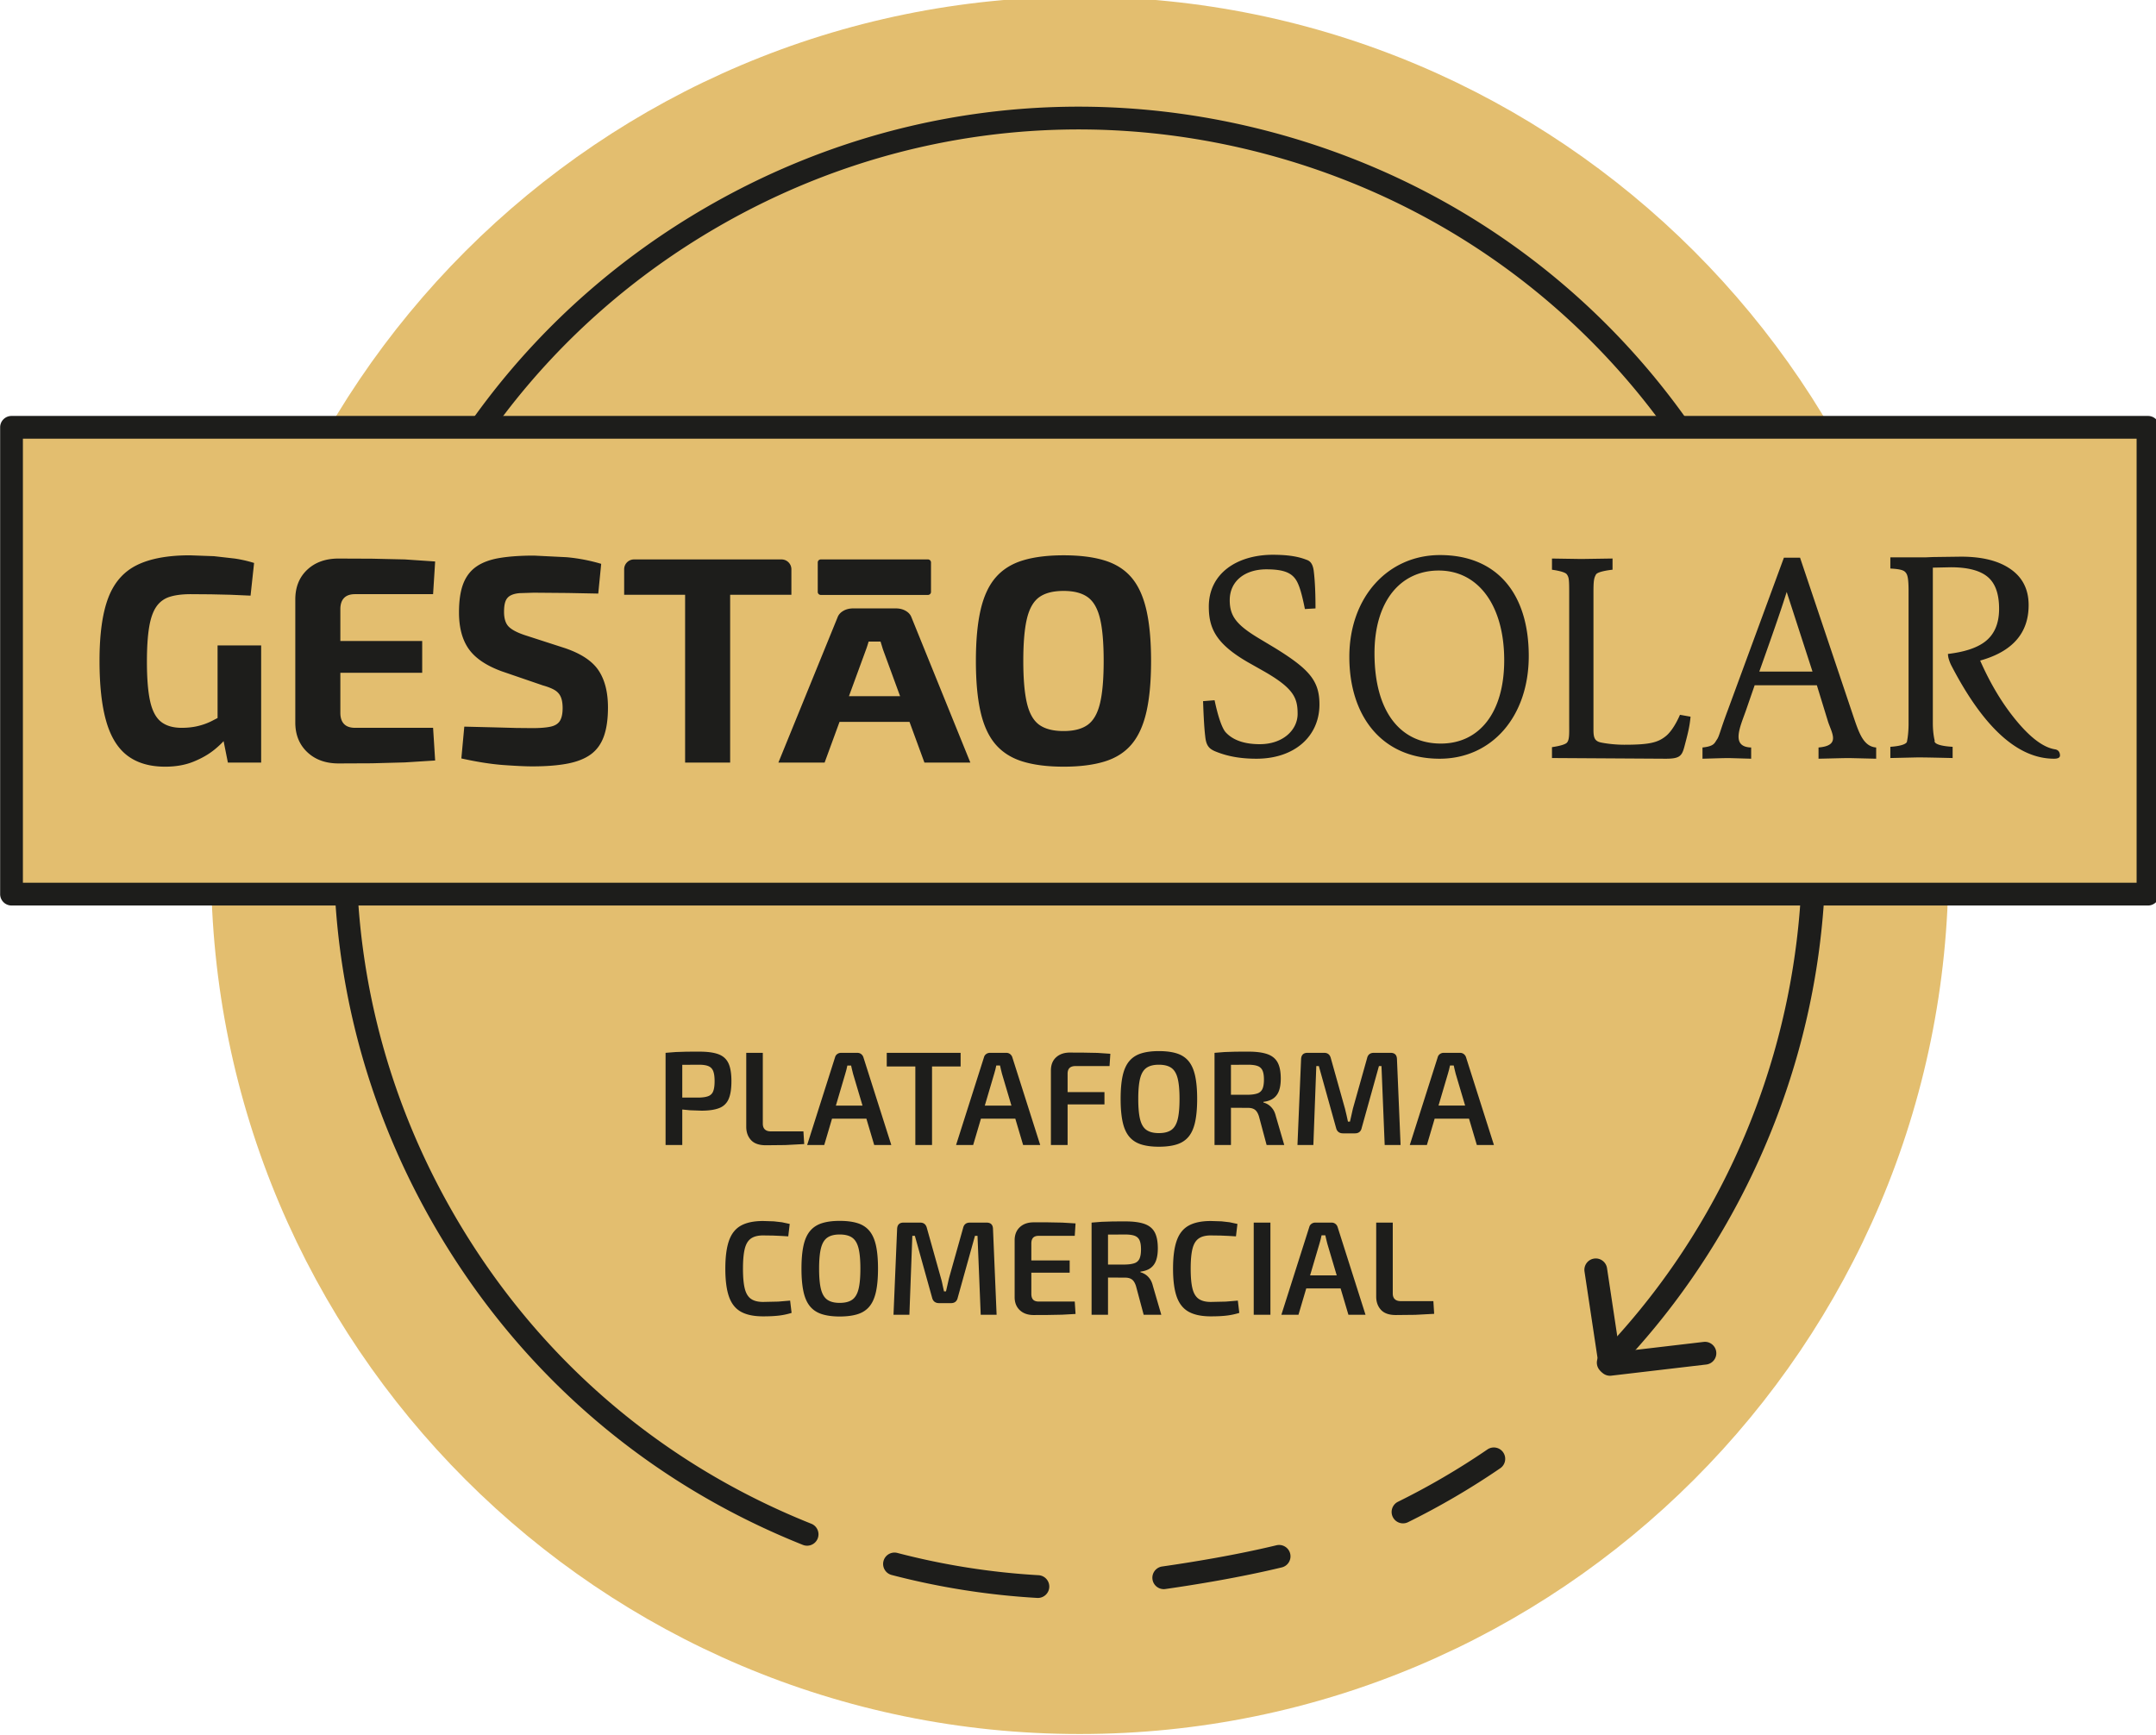
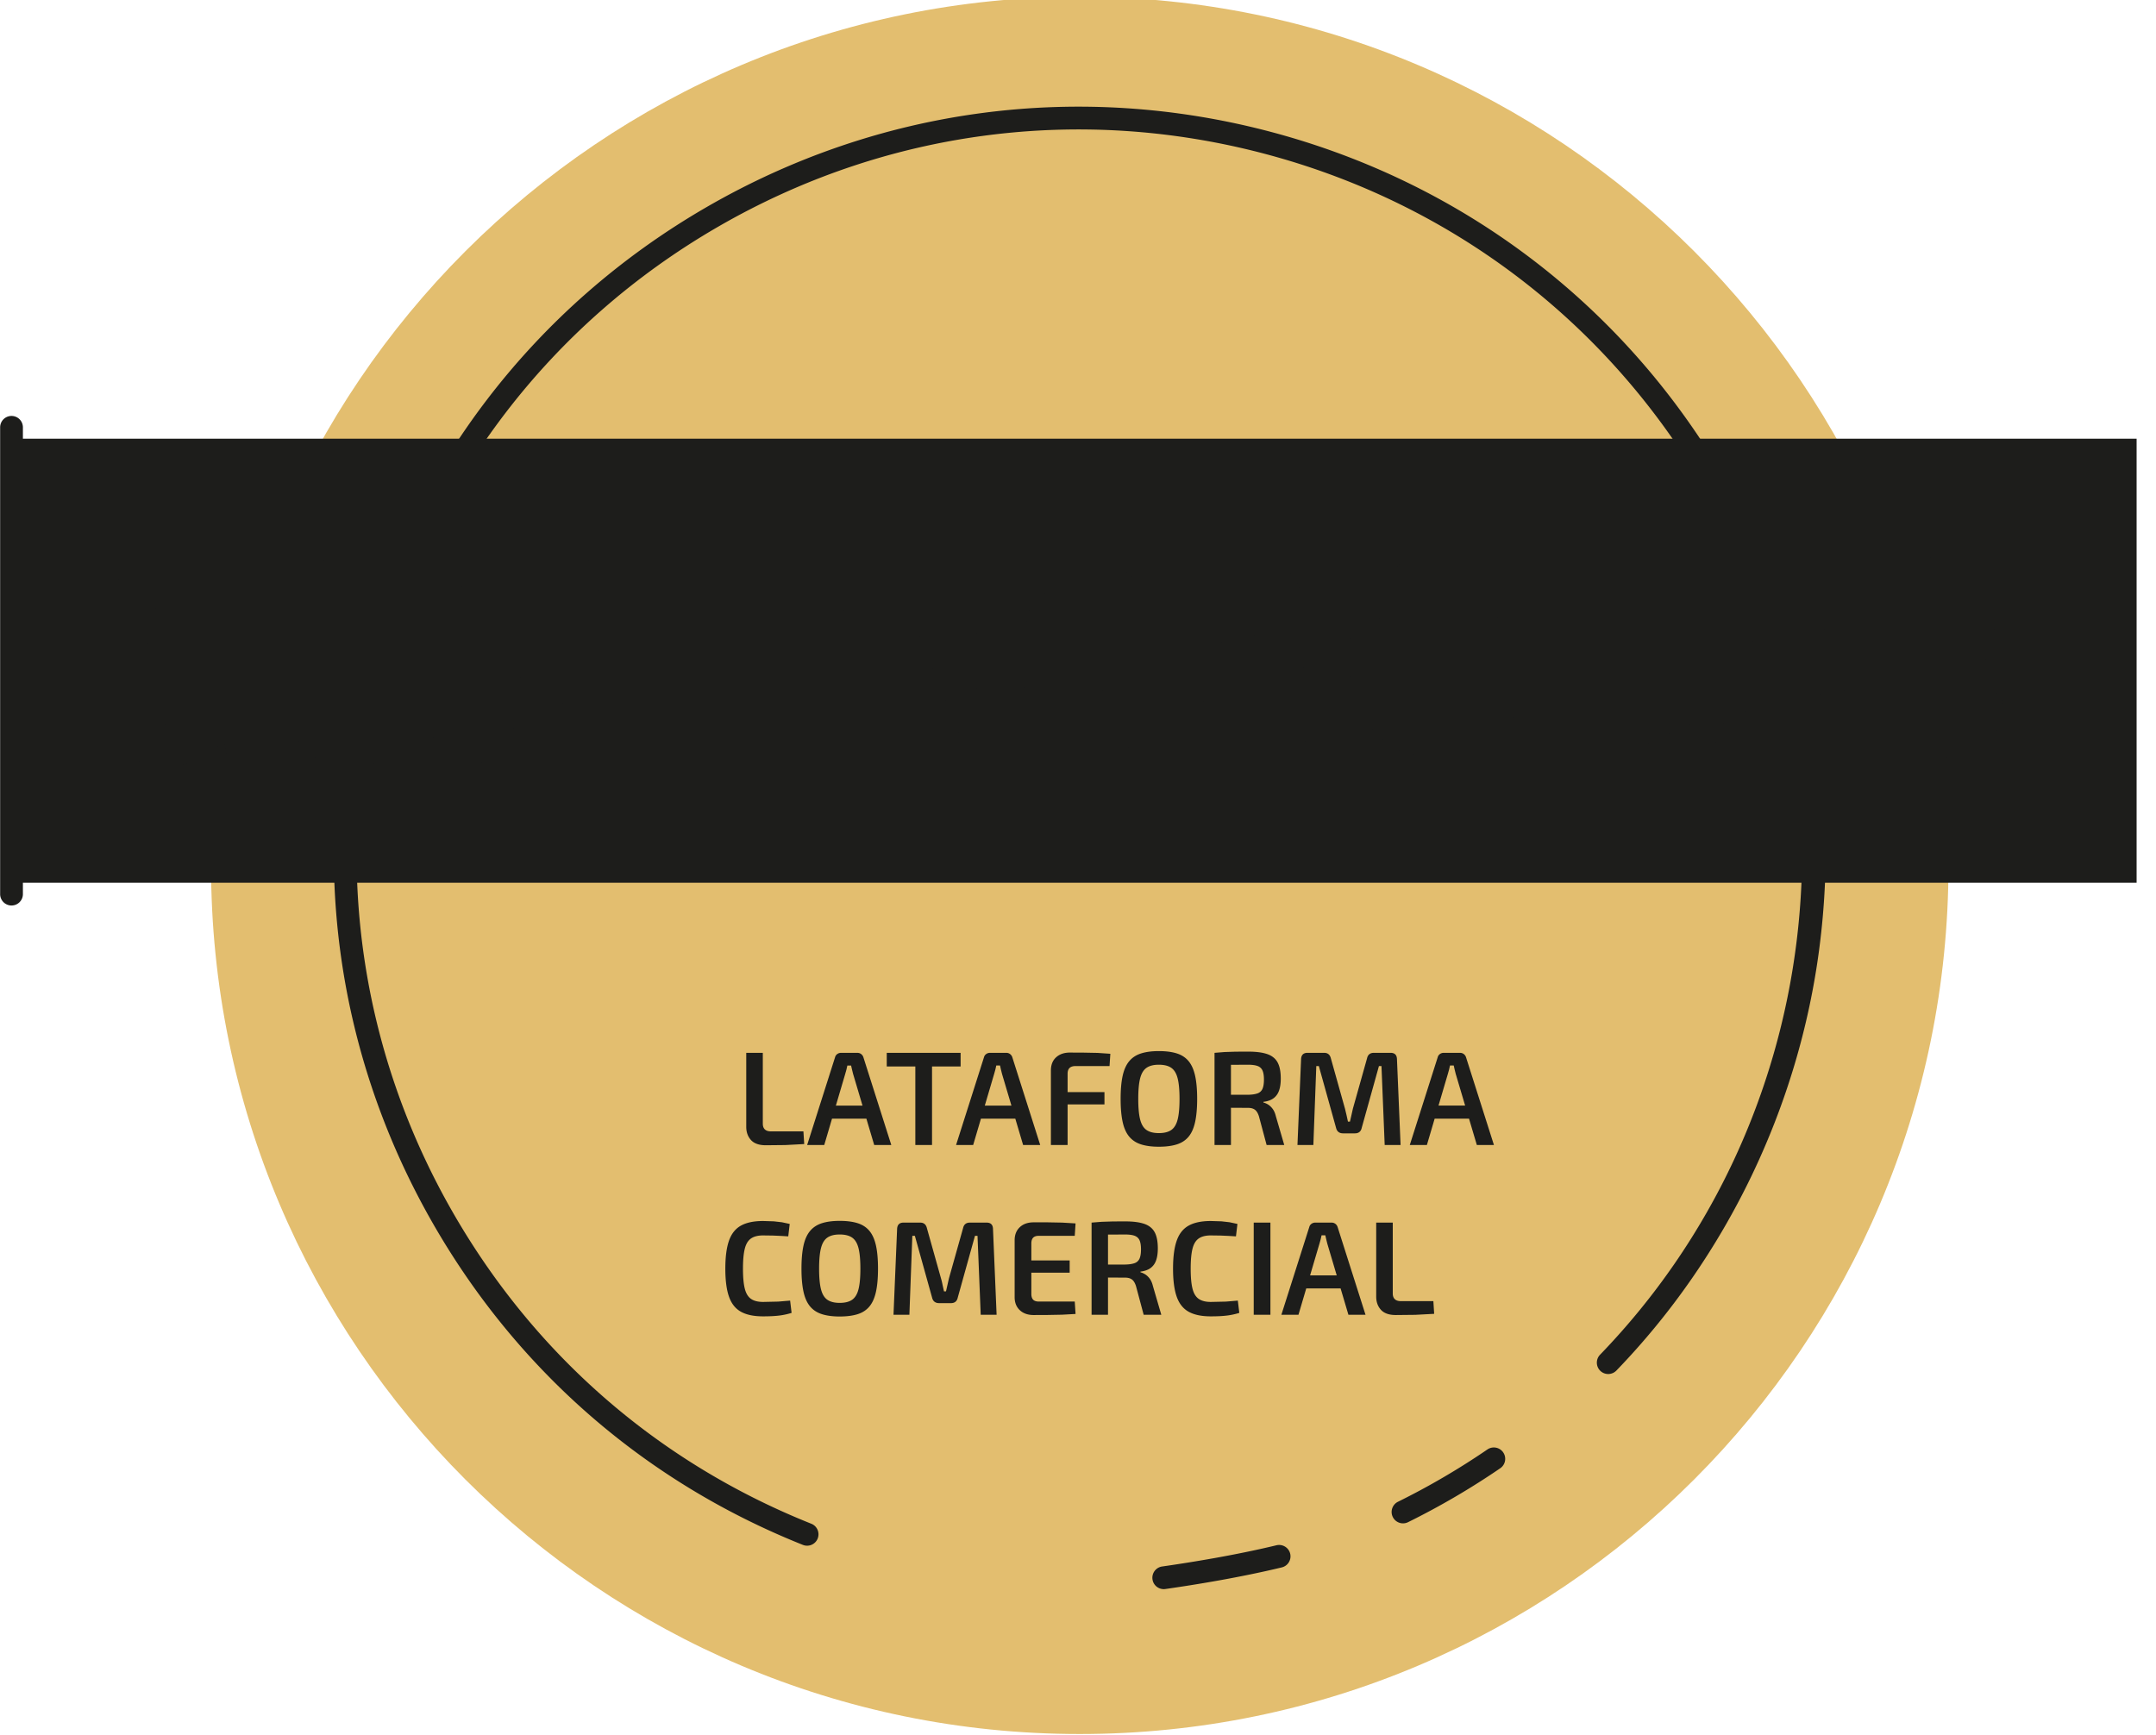
<svg xmlns="http://www.w3.org/2000/svg" width="150.375" height="121">
  <defs>
    <clipPath id="A">
      <path d="M0 566.929h566.929V0H0z" />
    </clipPath>
  </defs>
  <g clip-path="url(#A)" transform="matrix(.285 0 0 -.285 -6.158 152.55)">
    <path d="M498.451 323.464c0-117.415-95.184-212.598-212.599-212.598S73.254 206.049 73.254 323.464s95.184 212.599 212.598 212.599 212.599-95.184 212.599-212.599" fill="#e3be6f" />
    <g fill="#1d1d1b">
-       <path d="M275.612 144.169l-.162.004c-12.001.687-23.992 2.578-35.638 5.619a2.79 2.79 0 0 0-1.992 3.4c.39 1.488 1.903 2.377 3.401 1.991a176.85 176.85 0 0 1 34.547-5.447 2.79 2.79 0 0 0 2.623-2.941 2.79 2.79 0 0 0-2.779-2.626m140.003 54.384c-1.36 0-2.544.994-2.751 2.371l-3.483 23.133c-.23 1.522.818 2.941 2.339 3.169 1.504.234 2.939-.817 3.169-2.339l3.082-20.468 20.556 2.413c1.515.183 2.912-.913 3.092-2.442s-.914-2.912-2.442-3.091l-23.234-2.727a2.61 2.61 0 0 0-.328-.019" />
      <path d="M306.406 146.325c-1.363 0-2.554 1.001-2.753 2.391-.219 1.522.839 2.934 2.363 3.151 7.223 1.036 17.939 2.775 27.973 5.195 1.493.356 3-.561 3.361-2.055s-.559-3.001-2.055-3.361c-10.244-2.47-21.147-4.242-28.491-5.292-.133-.019-.266-.029-.398-.029m-87.279 10.63c-.343 0-.692.065-1.031.2-38.314 15.293-69.505 42.296-90.204 78.091-24.4 42.196-30.909 91.367-18.325 138.458s42.752 86.463 84.949 110.863 91.366 30.908 138.458 18.326 86.463-42.752 110.864-84.949c20.253-35.024 28.213-74.69 23.018-114.709-5.029-38.745-22.668-75.471-49.669-103.412-1.072-1.108-2.836-1.136-3.939-.069a2.79 2.79 0 0 0-.068 3.939c54.559 56.461 65.183 143.417 25.835 211.463-23.656 40.907-61.826 70.155-107.479 82.354s-93.323 5.89-134.232-17.766-70.155-61.825-82.355-107.477-5.889-93.325 17.766-134.232c20.067-34.702 50.306-60.881 87.446-75.706 1.429-.57 2.124-2.191 1.554-3.62-.435-1.09-1.481-1.754-2.588-1.754m145.838 5.47c-1.028 0-2.016.57-2.501 1.553-.68 1.38-.115 3.05 1.266 3.731a180.15 180.15 0 0 1 21.887 12.801c1.268.869 3.004.544 3.87-.726s.544-3.003-.726-3.871c-7.185-4.917-14.777-9.357-22.567-13.201-.396-.195-.815-.287-1.229-.287" />
    </g>
-     <path d="M547.278 316.428H24.426v114.248h522.852z" fill="#e3be6f" />
    <g fill="#1d1d1b">
-       <path d="M27.212 319.214h517.281v108.677H27.212zm520.067-5.571H24.427c-1.539 0-2.786 1.247-2.786 2.785v114.248c0 1.538 1.247 2.785 2.786 2.785h522.852c1.538 0 2.785-1.247 2.785-2.785V316.428c0-1.538-1.247-2.785-2.785-2.785m-351.134-45.457a2.02 2.02 0 0 0-1.177-1.193c-.555-.218-1.313-.338-2.271-.36h-3.939-.18v8.019l4.119.022c.958 0 1.716-.113 2.271-.342s.948-.633 1.177-1.21.344-1.4.344-2.468-.115-1.891-.344-2.468m1.292 9.054c-1.134.425-2.692.638-4.675.638-1.286 0-2.381-.006-3.285-.016l-2.517-.082-2.468-.197V255.03h4.086v8.682l1.88-.184 2.827-.098c1.786 0 3.22.207 4.298.622a4.02 4.02 0 0 1 2.321 2.19c.469 1.045.703 2.516.703 4.412s-.245 3.361-.736 4.396-1.302 1.766-2.434 2.19" />
+       <path d="M27.212 319.214h517.281v108.677H27.212zm520.067-5.571H24.427c-1.539 0-2.786 1.247-2.786 2.785v114.248c0 1.538 1.247 2.785 2.786 2.785c1.538 0 2.785-1.247 2.785-2.785V316.428c0-1.538-1.247-2.785-2.785-2.785m-351.134-45.457a2.02 2.02 0 0 0-1.177-1.193c-.555-.218-1.313-.338-2.271-.36h-3.939-.18v8.019l4.119.022c.958 0 1.716-.113 2.271-.342s.948-.633 1.177-1.21.344-1.4.344-2.468-.115-1.891-.344-2.468m1.292 9.054c-1.134.425-2.692.638-4.675.638-1.286 0-2.381-.006-3.285-.016l-2.517-.082-2.468-.197V255.03h4.086v8.682l1.88-.184 2.827-.098c1.786 0 3.22.207 4.298.622a4.02 4.02 0 0 1 2.321 2.19c.469 1.045.703 2.516.703 4.412s-.245 3.361-.736 4.396-1.302 1.766-2.434 2.19" />
      <path d="M210.249 258.364c-.632 0-1.117.158-1.455.474s-.506.789-.506 1.422v17.324h-4.054v-18.109c0-1.307.388-2.386 1.161-3.236s1.989-1.274 3.645-1.274l4.755.049 4.626.245-.196 3.105zm15.92 6.308l2.287 7.747.294 1.046.229 1.014h.914l.23-1.014.261-1.046 2.301-7.747zm6.176 12.617c-.262.196-.567.294-.916.294h-3.987c-.349 0-.659-.098-.932-.294a1.37 1.37 0 0 1-.539-.784l-6.831-21.476h4.183l1.901 6.439h8.412l1.912-6.439h4.184l-6.831 21.476c-.11.327-.294.588-.556.784m24.351-3.039v3.334h-6.995-4.086-6.995v-3.334h6.995v-19.22h4.086v19.22z" />
      <path d="M262.614 264.672l2.286 7.747.295 1.046.228 1.014h.916l.229-1.014.261-1.046 2.301-7.747zm6.176 12.617c-.261.196-.567.294-.915.294h-3.988a1.55 1.55 0 0 1-.931-.294 1.37 1.37 0 0 1-.54-.784l-6.832-21.476h4.185l1.9 6.439h8.412l1.912-6.439h4.184l-6.831 21.476a1.58 1.58 0 0 1-.556.784m18.027.344l-3.383.016c-1.395 0-2.517-.387-3.367-1.16s-1.275-1.847-1.275-3.22V255.03h4.086v9.936h9.022v3.008h-9.022v4.478c0 .654.164 1.133.491 1.438s.817.458 1.47.458h8.303l.196 3.007-3.121.213-3.4.065m22.996-16.343c-.306-1.21-.823-2.071-1.553-2.583s-1.748-.768-3.056-.768c-1.287 0-2.294.257-3.024.768s-1.248 1.373-1.553 2.583-.457 2.882-.457 5.018.152 3.807.457 5.016.823 2.07 1.553 2.583 1.737.768 3.024.768c1.308 0 2.326-.257 3.056-.768s1.247-1.373 1.553-2.583.457-2.882.457-5.016-.152-3.809-.457-5.018m2.697 14.235c-.731.893-1.695 1.531-2.894 1.912s-2.669.572-4.412.572c-1.7 0-3.149-.191-4.348-.572s-2.168-1.019-2.909-1.912-1.274-2.092-1.602-3.595-.49-3.378-.49-5.622c0-2.224.164-4.092.49-5.606s.861-2.719 1.602-3.613 1.711-1.531 2.909-1.912 2.648-.572 4.348-.572c1.743 0 3.214.191 4.412.572s2.163 1.018 2.894 1.912 1.258 2.097 1.584 3.613.491 3.382.491 5.606c0 2.244-.164 4.118-.491 5.622s-.855 2.701-1.584 3.595m16.849-7.862c-.567-.207-1.34-.322-2.321-.343h-4.183v7.332l4.183.022c.981 0 1.754-.103 2.321-.31a2.04 2.04 0 0 0 1.21-1.095c.24-.523.359-1.264.359-2.222 0-.982-.12-1.738-.359-2.273a2.03 2.03 0 0 0-1.21-1.111m3.71-3.808c-.338.457-.709.811-1.111 1.063a3.89 3.89 0 0 1-1.161.506v.164c1.046.13 1.879.429 2.501.898s1.067 1.1 1.34 1.896.408 1.76.408 2.893c0 1.721-.267 3.056-.8 4.005s-1.385 1.617-2.55 2.009-2.686.589-4.559.589a305.75 305.75 0 0 1-3.302-.016l-2.533-.082-2.468-.197V255.03h4.021v9.11l.555-.007 3.628-.016c.719 0 1.286-.159 1.699-.475s.742-.866.982-1.65l1.862-6.962h4.316l-2.06 7.06c-.175.719-.43 1.308-.768 1.765m28.846 13.729h-4.086c-.915 0-1.471-.447-1.667-1.34l-3.465-12.323-.36-1.602-.359-1.569h-.49l-.344 1.569-.375 1.569-3.466 12.356c-.217.893-.763 1.34-1.634 1.34h-4.086c-1.002 0-1.525-.523-1.568-1.568l-.884-20.986h3.891l.719 19.318h.621l4.217-15.134c.217-.894.794-1.34 1.732-1.34h2.876c.916 0 1.471.446 1.667 1.34l4.217 15.134h.621l.785-19.318h3.889l-.883 20.986c-.021 1.045-.544 1.568-1.568 1.568m11.735-12.912l2.286 7.747.295 1.046.228 1.014h.916l.229-1.014.261-1.046 2.301-7.747zm9.379-9.643h4.184l-6.831 21.476a1.58 1.58 0 0 1-.556.784c-.261.196-.567.294-.915.294h-3.988a1.55 1.55 0 0 1-.931-.294c-.273-.196-.452-.457-.54-.784l-6.832-21.476h4.185l1.9 6.439h8.412zm-170.982-38.331l-3.678-.082c-1.264 0-2.256.251-2.974.752s-1.226 1.341-1.52 2.517-.441 2.8-.441 4.871.147 3.693.441 4.87.801 2.015 1.52 2.517 1.71.751 2.974.751l2.37-.032 1.88-.081 1.896-.115.359 3.04-1.896.408-1.994.229-2.615.081c-2.267 0-4.074-.375-5.426-1.127s-2.326-1.977-2.925-3.677-.9-3.988-.9-6.864.301-5.165.9-6.865 1.574-2.925 2.925-3.677 3.159-1.127 5.426-1.127c1.57 0 2.877.065 3.923.195a17.48 17.48 0 0 1 3.04.654l-.36 3.007-2.925-.245m19.661 3.04c-.305-1.209-.823-2.07-1.552-2.583s-1.749-.768-3.057-.768c-1.286 0-2.294.257-3.024.768s-1.247 1.374-1.552 2.583-.458 2.882-.458 5.018.152 3.808.458 5.017.822 2.07 1.552 2.582 1.738.768 3.024.768c1.308 0 2.326-.256 3.057-.768s1.247-1.373 1.552-2.582.458-2.882.458-5.017-.153-3.809-.458-5.018m2.697 14.235c-.731.893-1.695 1.531-2.893 1.912s-2.67.572-4.413.572c-1.7 0-3.149-.19-4.348-.572s-2.168-1.019-2.909-1.912-1.274-2.092-1.601-3.595-.491-3.378-.491-5.622c0-2.224.164-4.092.491-5.606s.861-2.719 1.601-3.613 1.711-1.531 2.909-1.911 2.648-.573 4.348-.573c1.743 0 3.214.192 4.413.573s2.162 1.018 2.893 1.911 1.258 2.097 1.585 3.613.49 3.382.49 5.606c0 2.244-.163 4.118-.49 5.622s-.855 2.701-1.585 3.595m28.649 2.059h-4.085c-.916 0-1.472-.447-1.668-1.34l-3.465-12.323-.36-1.602-.359-1.569h-.49l-.344 1.569c-.097.523-.223 1.046-.375 1.569l-3.465 12.356c-.218.893-.764 1.34-1.635 1.34h-4.086c-1.002 0-1.525-.523-1.568-1.569l-.883-20.985h3.89l.719 19.318h.621l4.217-15.135c.217-.893.795-1.339 1.732-1.339h2.876c.916 0 1.471.446 1.667 1.339l4.217 15.135h.621l.785-19.318h3.889l-.882 20.985c-.022 1.046-.545 1.569-1.569 1.569" />
      <path d="M274.445 232.338c.294.305.746.458 1.357.458h8.826l.195 3.04-3.268.196-3.515.065h-3.48c-1.395 0-2.512-.387-3.351-1.16s-1.269-1.814-1.291-3.122v-14.121c.022-1.307.452-2.348 1.291-3.121s1.956-1.161 3.351-1.161l3.48.016 3.515.066 3.268.18-.195 3.039h-8.826c-.611 0-1.063.153-1.357.458s-.441.785-.441 1.438v5.165h9.381v3.007h-9.381v4.119c0 .654.147 1.133.441 1.438m24.826-6.226c-.567-.207-1.34-.322-2.321-.344h-4.184v7.332l4.184.023c.981 0 1.754-.103 2.321-.31s.97-.573 1.209-1.095.36-1.264.36-2.223c0-.981-.12-1.738-.36-2.272a2.03 2.03 0 0 0-1.209-1.111m3.71-3.808c-.338.457-.709.811-1.111 1.062s-.79.419-1.161.506v.164c1.046.131 1.879.43 2.501.899s1.067 1.1 1.34 1.896.408 1.76.408 2.893c0 1.721-.267 3.056-.8 4.004s-1.385 1.618-2.55 2.01-2.686.588-4.559.588c-1.287 0-2.387-.005-3.302-.016l-2.533-.081-2.468-.197v-22.554h4.02v9.111l.555-.007 3.629-.016c.719 0 1.286-.159 1.699-.475s.742-.866.981-1.651l1.863-6.962h4.316l-2.06 7.061c-.175.719-.43 1.307-.768 1.765m18.632-5.606l-3.678-.082c-1.264 0-2.256.251-2.974.752s-1.226 1.341-1.52 2.517-.441 2.8-.441 4.871.147 3.693.441 4.87.801 2.015 1.52 2.517 1.71.751 2.974.751l2.37-.032 1.88-.081 1.896-.115.359 3.04-1.896.408-1.994.229-2.615.081c-2.267 0-4.074-.375-5.426-1.127s-2.326-1.977-2.925-3.677-.9-3.988-.9-6.864.3-5.165.9-6.865 1.574-2.925 2.925-3.677 3.159-1.127 5.426-1.127c1.57 0 2.877.065 3.923.195a17.48 17.48 0 0 1 3.04.654l-.36 3.007-2.925-.245m6.815-3.22h4.085v22.554h-4.085zm13.795 9.643l2.287 7.747.294 1.046.229 1.014h.914l.23-1.014.261-1.046 2.301-7.747zm6.176 12.617c-.262.196-.567.295-.916.295h-3.987c-.349 0-.659-.099-.932-.295a1.37 1.37 0 0 1-.539-.784l-6.831-21.476h4.183l1.901 6.44h8.412l1.912-6.44h4.184l-6.831 21.476c-.11.327-.294.588-.556.784m23.992-18.925h-7.976c-.632 0-1.117.158-1.455.474s-.507.789-.507 1.422v17.324h-4.052v-18.109c0-1.307.386-2.386 1.16-3.236s1.988-1.275 3.645-1.275l4.756.049 4.624.246zM229.364 364.868l4.207 11.482c.241.62.613 1.888.613 1.888h2.918l.577-1.888 4.208-11.482zm13.899 20.887c-.696.402-1.501.602-2.413.602h-10.448c-.913 0-1.719-.2-2.413-.602s-1.166-.929-1.406-1.586l-14.482-35.54h11.313l3.646 9.952h17.131l3.647-9.952h11.24l-14.409 35.54c-.242.657-.709 1.185-1.406 1.586M74.854 359.527l-1.512-.776c-1.009-.504-2.115-.901-3.315-1.188s-2.521-.432-3.964-.432c-2.112 0-3.794.491-5.043 1.476s-2.137 2.654-2.666 5.007-.792 5.596-.792 9.728c0 3.41.181 6.208.541 8.394s.947 3.866 1.765 5.043a6.13 6.13 0 0 0 3.278 2.414c1.369.431 3.084.648 5.151.648l4.974-.036 4.754-.108 4.9-.216.865 7.999a31.51 31.51 0 0 1-4.72 1.079l-5.08.577-5.908.216c-5.428 0-9.764-.804-13.006-2.414s-5.572-4.286-6.989-8.034-2.125-8.862-2.125-15.346c0-6.101.551-11.06 1.657-14.88s2.847-6.615 5.223-8.393 5.44-2.665 9.188-2.665c2.594 0 4.899.407 6.915 1.223s3.736 1.803 5.152 2.956c.885.719 1.618 1.408 2.232 2.071l1.047-5.242h8.143v28.676H74.854z" />
      <path d="M105.801 388.904c.599.625 1.5.937 2.701.937h19.094l.504 7.999-7.421.503-8.069.181-8.143.035c-3.169 0-5.727-.912-7.672-2.738s-2.92-4.25-2.92-7.277v-30.117c0-2.978.972-5.392 2.92-7.241s4.503-2.774 7.672-2.774l8.143.036 8.069.216 7.421.468-.504 7.999h-19.094c-1.201 0-2.102.311-2.701.937s-.901 1.535-.901 2.737v9.8h20.029v7.78H104.9v7.781c0 1.201.299 2.115.901 2.738m54-12.248l-9.582 3.1c-1.922.623-3.279 1.32-4.07 2.089s-1.19 1.992-1.19 3.673c0 1.105.121 1.971.36 2.596s.648 1.092 1.225 1.403 1.333.505 2.269.577l3.424.107 8.358-.071 7.421-.144.72 7.277c-2.738.817-5.547 1.357-8.429 1.621l-7.999.397c-3.267 0-6.063-.192-8.393-.577s-4.229-1.08-5.694-2.09-2.545-2.413-3.241-4.214-1.044-4.144-1.044-7.026c0-3.698.791-6.676 2.376-8.933s4.275-4.083 8.071-5.476l10.088-3.459c1.199-.337 2.148-.709 2.845-1.118s1.2-.96 1.512-1.656.471-1.621.471-2.774c0-1.344-.218-2.378-.649-3.097s-1.19-1.203-2.269-1.441-2.583-.362-4.504-.362l-3.892.037-5.367.144-7.385.181-.72-7.783c3.89-.864 7.348-1.404 10.374-1.621s5.355-.324 6.99-.324c3.41 0 6.292.228 8.645.684s4.252 1.213 5.692 2.271 2.497 2.52 3.17 4.394 1.009 4.226 1.009 7.062c0 3.746-.768 6.772-2.305 9.077s-4.301 4.131-8.287 5.476m55.481 13.041v6.239a2.41 2.41 0 0 1-2.408 2.407h-12.58-11.023-12.508a2.41 2.41 0 0 1-2.407-2.407v-6.239h14.915v-41.069h11.023v41.069zm75.522-26.586c-.601-2.498-1.61-4.25-3.025-5.26s-3.375-1.513-5.873-1.513c-2.545 0-4.528.504-5.944 1.513s-2.427 2.762-3.025 5.26-.902 5.955-.902 10.376c0 4.466.3 7.936.902 10.41s1.607 4.217 3.025 5.225 3.399 1.512 5.944 1.512c2.498 0 4.455-.504 5.873-1.512s2.424-2.75 3.025-5.225.901-5.944.901-10.41c0-4.421-.299-7.879-.901-10.376m11.349 22.876c-.768 3.338-1.983 5.98-3.64 7.927s-3.854 3.336-6.59 4.179-6.078 1.259-10.017 1.259-7.277-.42-10.015-1.259-4.948-2.234-6.628-4.179-2.907-4.589-3.675-7.927-1.153-7.505-1.153-12.5.384-9.163 1.153-12.501 1.993-5.98 3.675-7.925 3.891-3.341 6.628-4.179 6.077-1.262 10.015-1.262 7.277.421 10.017 1.262 4.934 2.231 6.59 4.179 2.872 4.585 3.64 7.925 1.152 7.504 1.152 12.501-.384 9.162-1.152 12.5m222.366-34.121c-2.792.445-5.931 2.768-9.416 6.969-3.41 4.103-6.376 9.021-8.897 14.755 7.909 2.199 11.863 6.722 11.863 13.568 0 4.003-1.607 7.031-4.82 9.082-2.866 1.854-6.771 2.78-11.714 2.78l-6.908-.092-1.752-.075h-8.648v-2.74c3.093-.149 3.487-.628 3.837-1.09s.623-1.347.623-4.391v-32.44c0-2.741-.381-4.341-.381-4.341s.261-1.066-4.079-1.37v-2.746l6.668.154c2.133 0 4.919-.074 8.574-.154v2.746c-5.103.304-4.386 1.519-4.386 1.519s-.456 1.6-.456 4.266v13.095 3.503 20.715.751l4.388.095c4.127 0 7.129-.778 9.007-2.335s2.818-4.165 2.818-7.822c0-3.707-1.211-6.438-3.633-8.193-1.991-1.446-4.952-2.4-8.883-2.861 0 0 .018-.586.148-1.058.29-1.058.691-1.79.691-1.79 7.883-15.199 16.261-22.798 25.134-22.798.989 0 1.47.284 1.446.852-.05.841-.457 1.322-1.224 1.446m-59.341 19.024l-6.318 19.494c-1.218-3.882-2.666-8.148-6.703-19.494zm-20.405-21.168c-1.752 0-3.245-.074-6.519-.155v2.747c2.896.304 2.933 1.096 3.527 1.938s.782 2.173 2.611 7.046l13.783 37.462h3.959l12.716-37.847c1.6-4.718 2.602-8.318 5.909-8.599v-2.747l-6.442.155c-1.903 0-3.706-.074-7.665-.155v2.747c5.329.452 3.344 3.337 2.355 6.232l-2.763 8.996h-15.227l-2.133-6.17c-1.448-4.11-3.749-8.912 1.278-9.058v-2.747l-5.389.155" />
      <path d="M321.516 356.09c2.002-2.223 5.118-2.965 8.383-2.965 5.785 0 9.27 3.563 9.27 7.416 0 3.86-.891 6.233-8.307 10.461l-3.932 2.222c-7.788 4.524-9.494 8.31-9.494 13.577 0 8.081 6.825 12.61 15.503 12.683 3.337 0 6.007-.296 8.308-1.19.667-.224 1.558-.592 1.854-2.669.372-2.893.444-6.451.444-9.271l-2.594-.151c-.743 3.714-1.335 5.713-2.078 6.975-1.114 1.854-3.041 2.743-7.344 2.743-5.191 0-8.974-2.815-8.974-7.562 0-3.859 1.63-6.009 7.047-9.277l4.077-2.446c8.383-5.188 10.832-8.008 10.832-13.794 0-7.712-6.009-13.274-15.428-13.274-3.412 0-6.752.44-10.013 1.775-1.634.67-2.301 1.486-2.522 3.787-.299 2.446-.447 6.522-.519 8.527l2.818.224c.89-4.228 1.854-6.825 2.669-7.791m52.192 39.535c-9.418 0-15.724-7.562-15.724-20.245 0-14.464 6.453-22.104 16.244-22.104 9.346 0 15.5 7.489 15.5 20.395 0 13.353-6.302 21.954-16.02 21.954m.224-46.057c-14.242 0-22.105 10.533-22.105 24.919 0 14.688 9.494 24.925 22.177 24.925 13.945 0 21.733-9.422 21.733-24.702 0-14.833-9.05-25.142-21.805-25.142m59.874 2.889c-.607-2.282-1.218-2.889-4.57-2.889l-27.816.167v2.666s2.89.377 3.604 1.048.608 2.362.608 4.725v32.21c0 3.119-.073 3.625-.608 4.34s-3.604 1.098-3.604 1.098v2.74l7.182-.111 7.638.117v-2.741s-3.61-.353-4.06-1.183-.608-1.371-.608-4.186v-33.884c0-1.984.381-2.741 1.903-3.051 1.904-.378 4.037-.533 5.636-.533 6.167 0 8.236.528 10.203 2.133s3.426 5.194 3.426 5.194l2.591-.459c-.229-2.585-.762-4.505-1.525-7.401m-185.1 37.198h-26.232a.74.74 0 0 0-.742.741v7.207a.74.74 0 0 0 .742.74h26.232a.74.74 0 0 0 .741-.74v-7.207a.74.74 0 0 0-.741-.741" />
    </g>
  </g>
</svg>